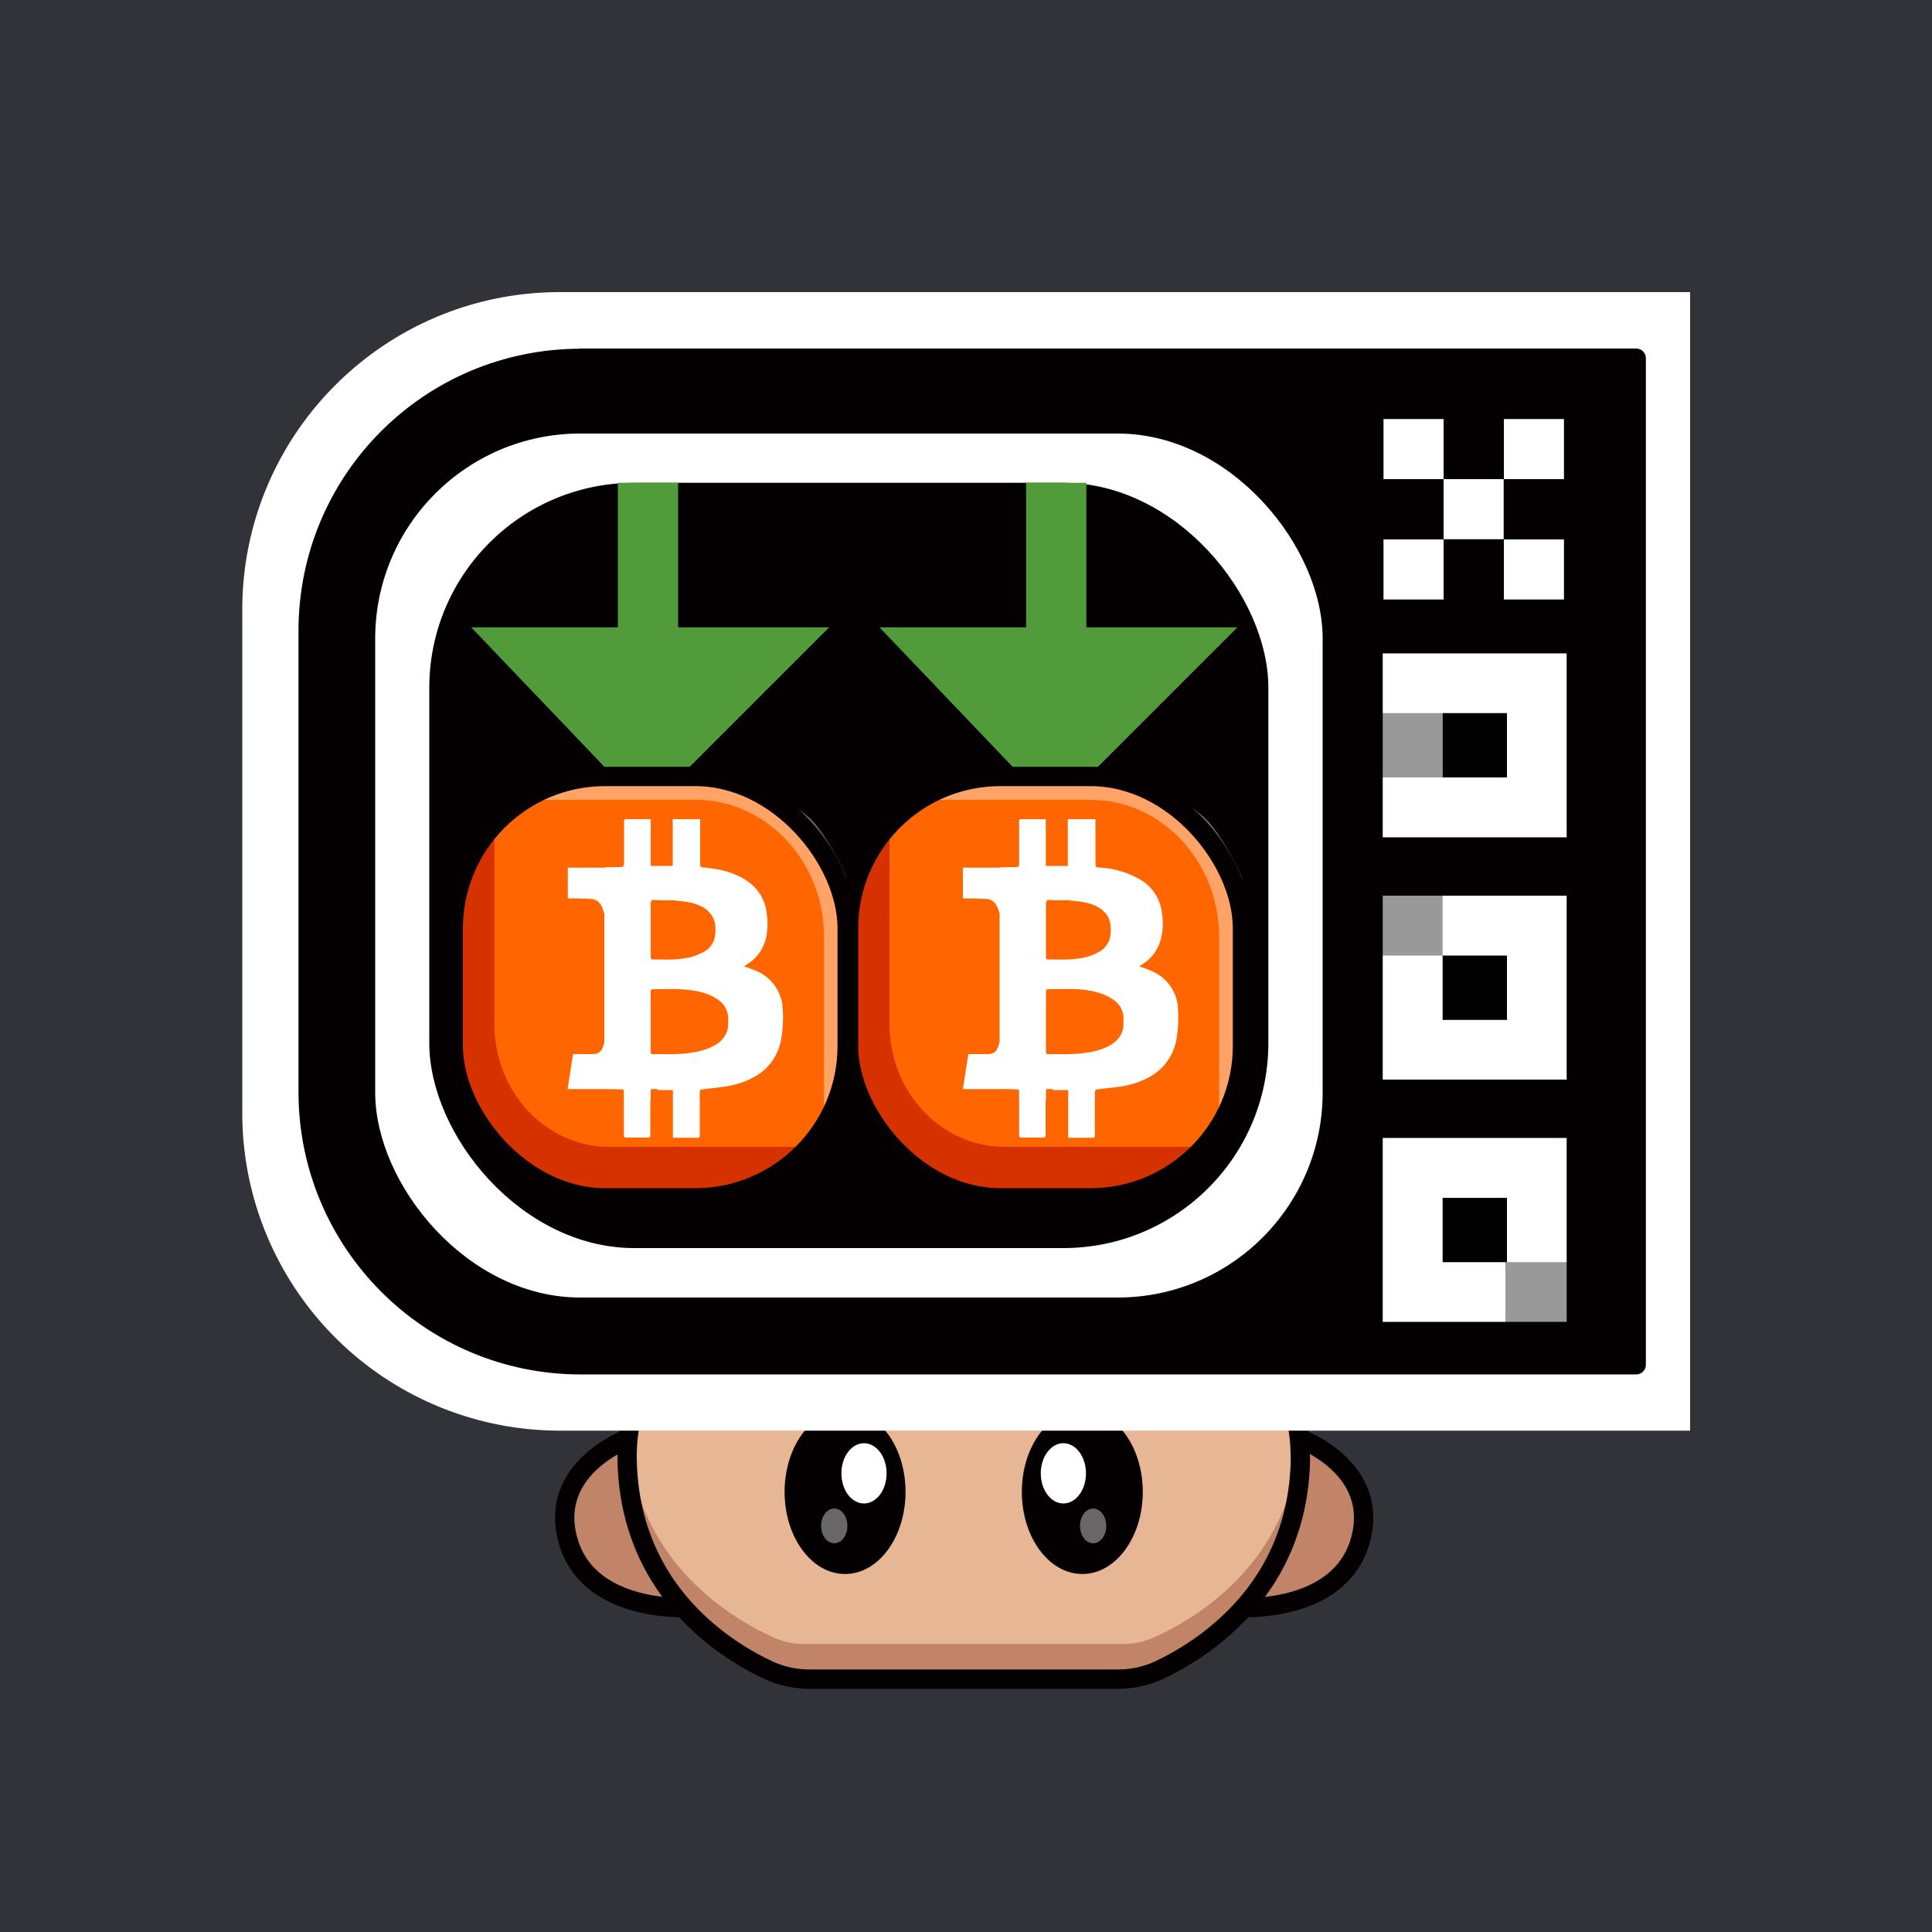
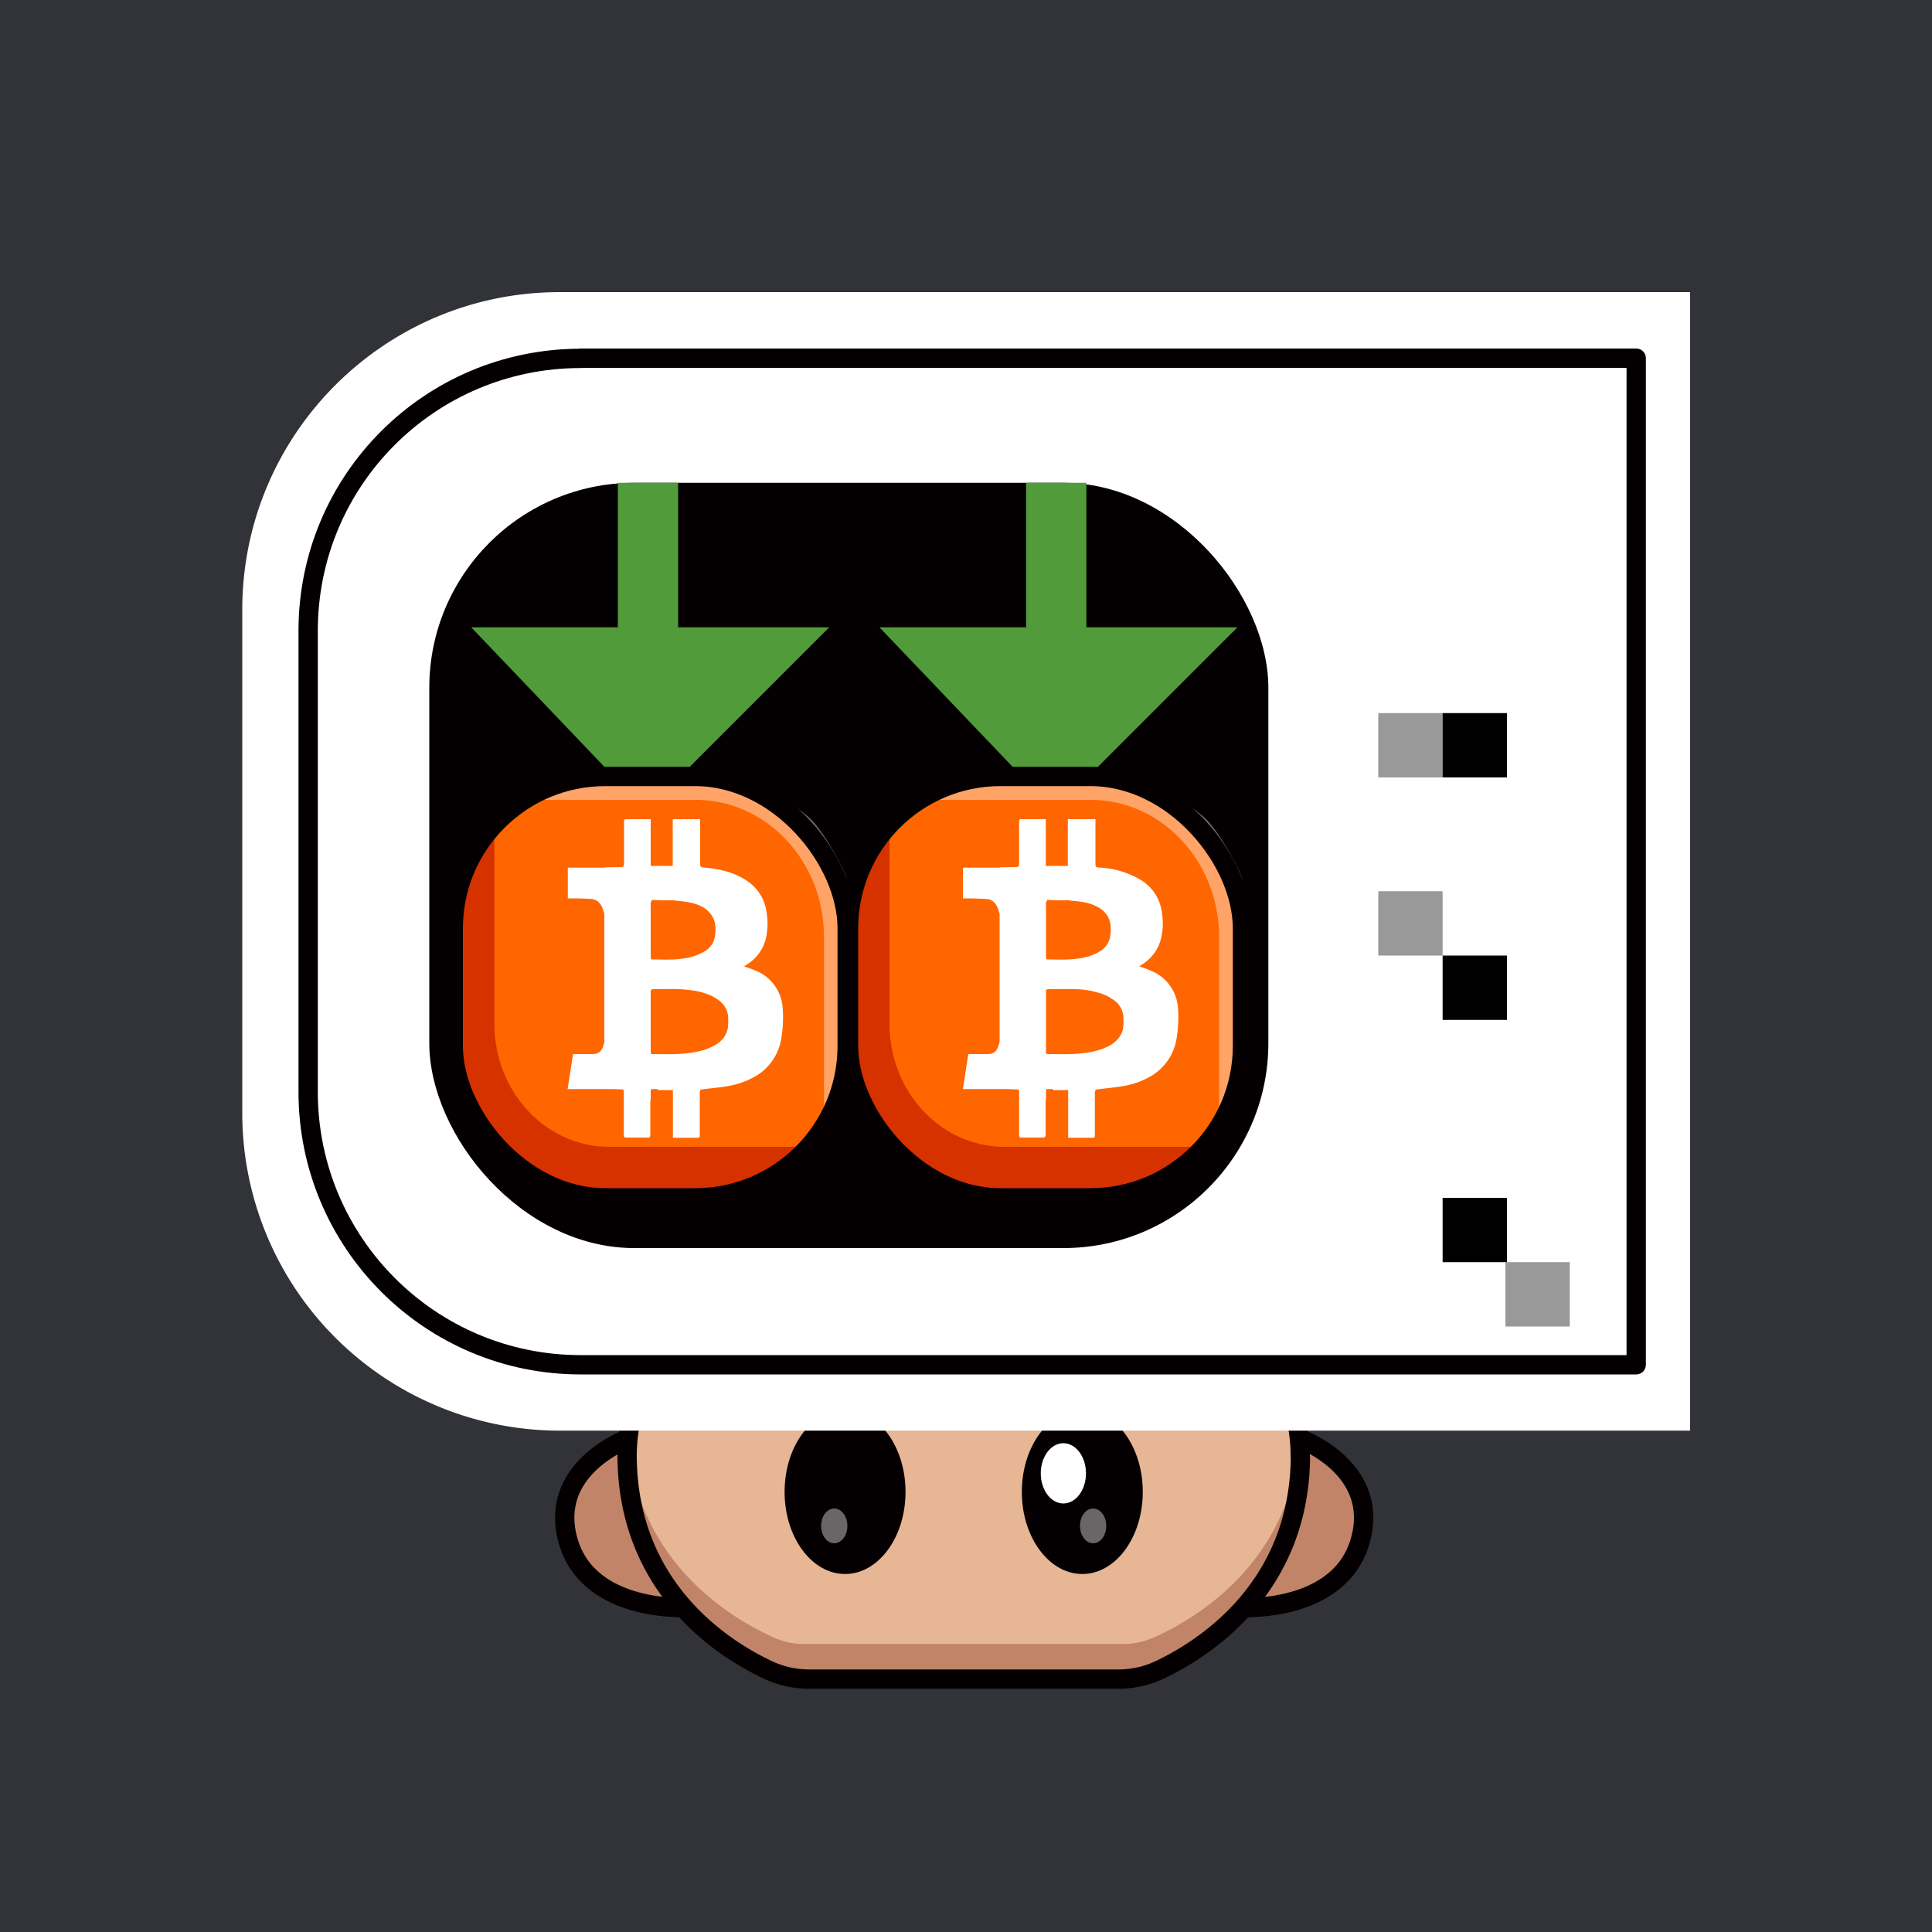
<svg xmlns="http://www.w3.org/2000/svg" id="a" viewBox="0 0 1000 1000">
  <defs>
    <style>.d,.h,.j,.k,.l,.m,.n,.o{stroke-width:0}.d,.k{fill:#fff}.d,.n{isolation:isolate;opacity:.4}.p{fill:none}.j{fill:#c18469}.l{fill:#f60}.m{fill:#d63200}.p{stroke:#040001;stroke-linecap:round;stroke-linejoin:round;stroke-width:10px}.o{fill:#040001}</style>
  </defs>
  <path id="b" d="M-4-4h1004.1v1004.4H-4V-4Z" style="fill:#313338;stroke-width:0" />
  <g id="c">
    <path d="M.1.4h1000v1000H.1V.4Z" style="fill:none;stroke-width:0" />
    <path class="j" d="M356.5 832s-51.5 3.5-62.4-34.3 29.2-53 29.2-53 5.8 48.3 33.2 87.2v.1Z" />
    <path class="p" d="M356.5 832s-51.5 3.5-62.4-34.3 30.9-53 30.9-53 4 48.3 31.5 87.2v.1Z" />
    <path class="j" d="M641.6 832s51.5 3.5 62.4-34.3-29.2-53-29.2-53S669 793 641.6 832Z" />
    <path class="p" d="M641.6 832s51.5 3.5 62.4-34.3-31-53-31-53-4 48.3-31.4 87.2v.1Z" />
    <path d="M673 753.7V752c-1.2-63-63.7-82.7-139.8-82.7h-68.8c-76 0-138.6 19.7-139.8 82.7v2.7c.9 72.1 56.5 102.7 77 111.5a36 36 0 0 0 14.1 2.9H582c4.9 0 9.7-1 14.2-3 20.4-8.7 76-39.3 76.9-111.4v-1h-.1Z" style="fill:#e7b695;stroke-width:0" />
    <path class="j" d="M596 848a36 36 0 0 1-14.1 2.9H415.7c-4.9 0-9.7-1-14.2-2.9-19.5-8.5-71.5-37-76.5-102.9l-.4 7v2.6c.9 72.2 56.5 102.7 77 111.5a36 36 0 0 0 14.1 2.9H582c4.9 0 9.7-1 14.2-2.9 20.4-8.8 76-39.3 76.9-111.5V752c0-2.3-.2-4.6-.4-6.9-5 66-57 94.4-76.5 102.9h-.2Z" />
    <ellipse class="o" cx="437.4" cy="772.2" rx="31.3" ry="42.5" />
-     <ellipse class="k" cx="447.2" cy="762.6" rx="11.7" ry="15.6" />
    <ellipse class="d" cx="431.8" cy="789.8" rx="6.8" ry="9" />
    <ellipse class="o" cx="560.2" cy="772.2" rx="31.3" ry="42.5" />
    <ellipse class="k" cx="550.4" cy="762.6" rx="11.7" ry="15.6" />
    <ellipse class="d" cx="565.8" cy="789.8" rx="6.8" ry="9" />
    <path class="p" d="M673 753.7v-.7h0v-1c-1.2-63-63.7-82.7-139.8-82.7h-68.8c-76 0-138.6 19.7-139.8 82.7v1h0v1.7h0c.8 67.9 50.1 99 73 109.7a50 50 0 0 0 21.2 4.7h160a50 50 0 0 0 21.3-4.7c22.8-10.8 72.1-41.8 73-109.7h0l-.1-1h0Z" />
    <path class="k" d="M289.8 151.2h585v589.3h-585a164.4 164.4 0 0 1-164.4-164.4V315.6c0-90.8 73.6-164.4 164.4-164.4Z" />
-     <path class="o" d="M300.6 185.4h546.3v521H300.5c-77.9 0-141-63.3-141-141.2V326.5c0-78 63.1-141 141-141l.1-.1Z" />
    <rect class="k" x="194.2" y="224.4" width="490.4" height="447.2" rx="106.1" ry="106.1" />
    <rect class="o" x="222.2" y="249.9" width="434.3" height="396.1" rx="106.1" ry="106.1" />
    <path class="k" d="M715.7 589h95.2v95.2h-95.2V589Z" />
    <path class="h" d="M746.7 620H780v33.3h-33.3V620Z" />
    <path class="n" d="M779.2 653.3h33.3v33.3h-33.3v-33.3Z" />
    <path class="k" d="M715.7 463.6h95.2v95.2h-95.2v-95.2Z" />
    <path class="h" d="M746.7 494.6H780v33.3h-33.3v-33.3Z" />
    <path class="n" d="M713.4 461.3h33.3v33.3h-33.3v-33.3Z" />
    <path class="k" d="M715.7 338.2h95.2v95.2h-95.2v-95.2Z" />
    <path class="h" d="M746.7 369.1H780v33.3h-33.3v-33.3Z" />
    <path class="n" d="M713.4 369.1h33.3v33.3h-33.3v-33.3Z" />
    <path class="k" d="M716.1 279.2h31.1v31.1h-31.1v-31.1Zm0-62.3h31.1V248h-31.1v-31.1Zm62.3 62.3h31.1v31.1h-31.1v-31.1Zm0-62.3h31.1V248h-31.1v-31.1ZM747.2 248h31.1v31.1h-31.1V248Z" />
    <path class="p" d="M300.6 185.4h546.3v521H300.5c-77.9 0-141-63.3-141-141.2h0V326.5c0-78 63.1-141 141-141h0l.1-.1Z" />
    <path d="m351.5 402.4 77.7-77.7H351v-74.8h-31.2v74.8h-75.9l75.9 79.5 2.2-2.3h28.8l.7.5Zm211.3 0 77.7-77.7h-78.2v-74.8h-31.2v74.8h-75.9l75.9 79.5 2.2-2.3h28.9l.6.5Z" style="fill:#529b3a;stroke-width:0" />
    <rect class="l" x="234.6" y="401.9" width="203.9" height="218.1" rx="78.6" ry="78.6" />
    <path class="k" d="M348.3 588.8v-24.4l-.2-.2h-7.5c-.1-.2-.2-.5-.4-.5h-3l-.4.5v4.5l-.2 1.4v17.2c0 1.3-.3 1.5-1.4 1.5h-11c-1 0-1.3-.3-1.3-1.4v-22l-.2-1.5-5.9-.2h-23l2.8-18.1h9.9c3.4 0 5-1.4 6-5 .1-.4.3-.8.3-1.3v-66.1c0-.5-.2-1-.4-1.4-1.1-4.2-3.2-6.3-6.5-6.5-2.4-.2-4.9-.2-7.3-.3h-4.7v-15.9h18.6c.3 0 .7 0 1-.2l7.9-.1 1.2-.2.4-1.3v-22c0-1 .2-1.3 1.1-1.3h12.7v24l.2.2h11.2V424h14.2v22.1c0 3 0 2.8 2.9 3 7.5.8 14.8 2.4 21.3 6.8a23 23 0 0 1 10.2 16.5c.7 4.2.6 8.5-.2 12.6a22 22 0 0 1-10.3 14.4l-1.2.8c2 .7 4 1.3 6 2.2 7.6 3 12.9 10 13.9 18 .6 6 .3 12.2-.8 18.2-1.5 7.5-6 14-12.4 18a42.4 42.4 0 0 1-15.3 5.6c-3.9.7-7.8 1-11.8 1.5l-2.2.3-.3 1.2v22.4c0 1-.3 1.3-1.2 1.3h-12.7v-.1Zm-11-122.6c-.2.4-.5.7-.5 1v28.4c0 .4.2.7.4 1 5.5 0 11 .4 16.5-.5 3.7-.4 7.3-1.6 10.5-3.4a11 11 0 0 0 5.7-7.3c.3-1.6.5-3.3.4-5 0-2.3-.6-4.7-2-6.7s-3.3-3.7-5.6-4.7c-4-2-8.4-2.4-12.8-2.8-1-.2-2-.3-3-.2h-4.3l-5.2-.2-.2.4h.1Zm-.2 46c-.2.3-.3.6-.3 1v31.4c0 .4.2.7.4 1 7.4 0 14.8.4 22.2-1 3.8-.6 7.5-1.8 10.8-3.7a13 13 0 0 0 6.5-8.5c.2-1.7.3-3.5.2-5.3 0-3.5-1.6-6.8-4.4-9a23.9 23.9 0 0 0-5.7-3.3c-5-2-10.1-2.5-15.3-2.8-4.5-.2-9 0-13.5 0l-.9.2Z" />
    <path class="d" d="M385 401.9h-94S267.8 414 272.8 414H360c36.7 0 66.5 31.8 66.5 71v93.3c0 8.4 12-6.3 12-12.2V455.7c0-3-12-26-20.2-33a164.5 164.5 0 0 0-33.3-20.8Z" />
    <path class="m" d="M315.3 593.6c-32.8 0-59.4-28.5-59.4-63.6V429.3c0-3-8.7 6-15 14.5-3 5.9-5.1 12.2-6.3 18.7v81.4c0 42 31.8 76 71 76h72.8s14-4.5 24-10.8c12-7.7 20.4-17.3 17.5-16.6-3.4.7-7 1.1-10.4 1.1h-94.2Z" />
    <rect class="p" x="234.6" y="401.9" width="203.9" height="218.1" rx="78.6" ry="78.6" />
    <rect class="l" x="439.2" y="401.9" width="203.9" height="218.1" rx="78.6" ry="78.6" />
    <path class="k" d="M552.9 588.8v-24.4l-.2-.2h-7.5l-.4-.5h-3l-.4.5v4.5l-.2 1.4v17.2c0 1.3-.4 1.5-1.5 1.5h-10.9c-1 0-1.3-.3-1.3-1.4v-22l-.2-1.5-5.9-.2h-23l2.8-18.1h9.8c3.5 0 5-1.4 6-5l.4-1.3v-66.1c0-.5-.2-1-.4-1.4-1.1-4.2-3.2-6.3-6.5-6.5l-7.4-.3h-4.7v-15.9H517a6 6 0 0 0 1.1-.2l7.8-.1 1.3-.2.3-1.3v-22c0-1 .2-1.3 1.2-1.3h12.6v24l.2.2h11.2V424H567v22.1c0 3 0 2.8 2.8 3a46 46 0 0 1 21.4 6.8 23 23 0 0 1 10.2 16.5c.7 4.2.6 8.5-.3 12.6-1.2 6-5 11.3-10.3 14.4l-1.1.8c2 .7 4 1.3 5.9 2.2 7.6 3 13 9.9 14 18 .6 6 .3 12.2-.8 18.2-1.5 7.5-6 14-12.4 18a42.4 42.4 0 0 1-15.3 5.6c-4 .7-7.9 1-11.8 1.5l-2.2.3-.4 1.2v22.4c0 1-.2 1.3-1.2 1.3H553l-.1-.1Zm-11-122.6c-.2.4-.5.7-.5 1v28.4c0 .4.2.7.4 1 5.5 0 11 .4 16.5-.5 3.7-.4 7.3-1.6 10.5-3.4 2.8-1.5 5-4.2 5.7-7.3.3-1.6.5-3.3.4-5 0-2.3-.6-4.7-1.9-6.7-1.4-2-3.4-3.7-5.7-4.7-4-2-8.4-2.4-12.8-2.8-1-.3-2-.3-3-.2h-4.2l-5.2-.2-.3.4h.1Zm-.2 46c-.2.3-.3.6-.3 1v31.4c0 .4.3.7.4 1 7.4 0 14.8.4 22.2-1 3.8-.6 7.5-1.8 10.9-3.7 3.1-2 5.6-4.6 6.4-8.5.2-1.7.3-3.5.2-5.3 0-3.5-1.6-6.9-4.4-9a23.9 23.9 0 0 0-5.7-3.3A44 44 0 0 0 556 512c-4.5-.2-9 0-13.5 0l-.9.2h.1Z" />
    <path class="d" d="M589.6 401.9h-94S472.4 414 477.4 414h87.1c36.7 0 66.5 31.8 66.5 71v93.3c0 7 12.1-4.1 12.1-12.2V455.7c0-3-12-26-20.2-33-15.2-12.7-33.3-20.8-33.3-20.8Z" />
    <path class="m" d="M520 593.6c-33 0-59.6-28.5-59.6-63.6V429.3c0-3-8.6 6-14.8 14.5-3.6 4.8-6.4 18.7-6.4 18.7v81.4c0 42 31.8 76 71 76H583s13.9-4.5 23.9-10.8c12-7.7 20.5-17.3 17.5-16.6-3.4.7-6.9 1.1-10.4 1.1h-94Z" />
    <rect class="p" x="439.2" y="401.9" width="203.9" height="218.1" rx="78.6" ry="78.6" />
  </g>
</svg>